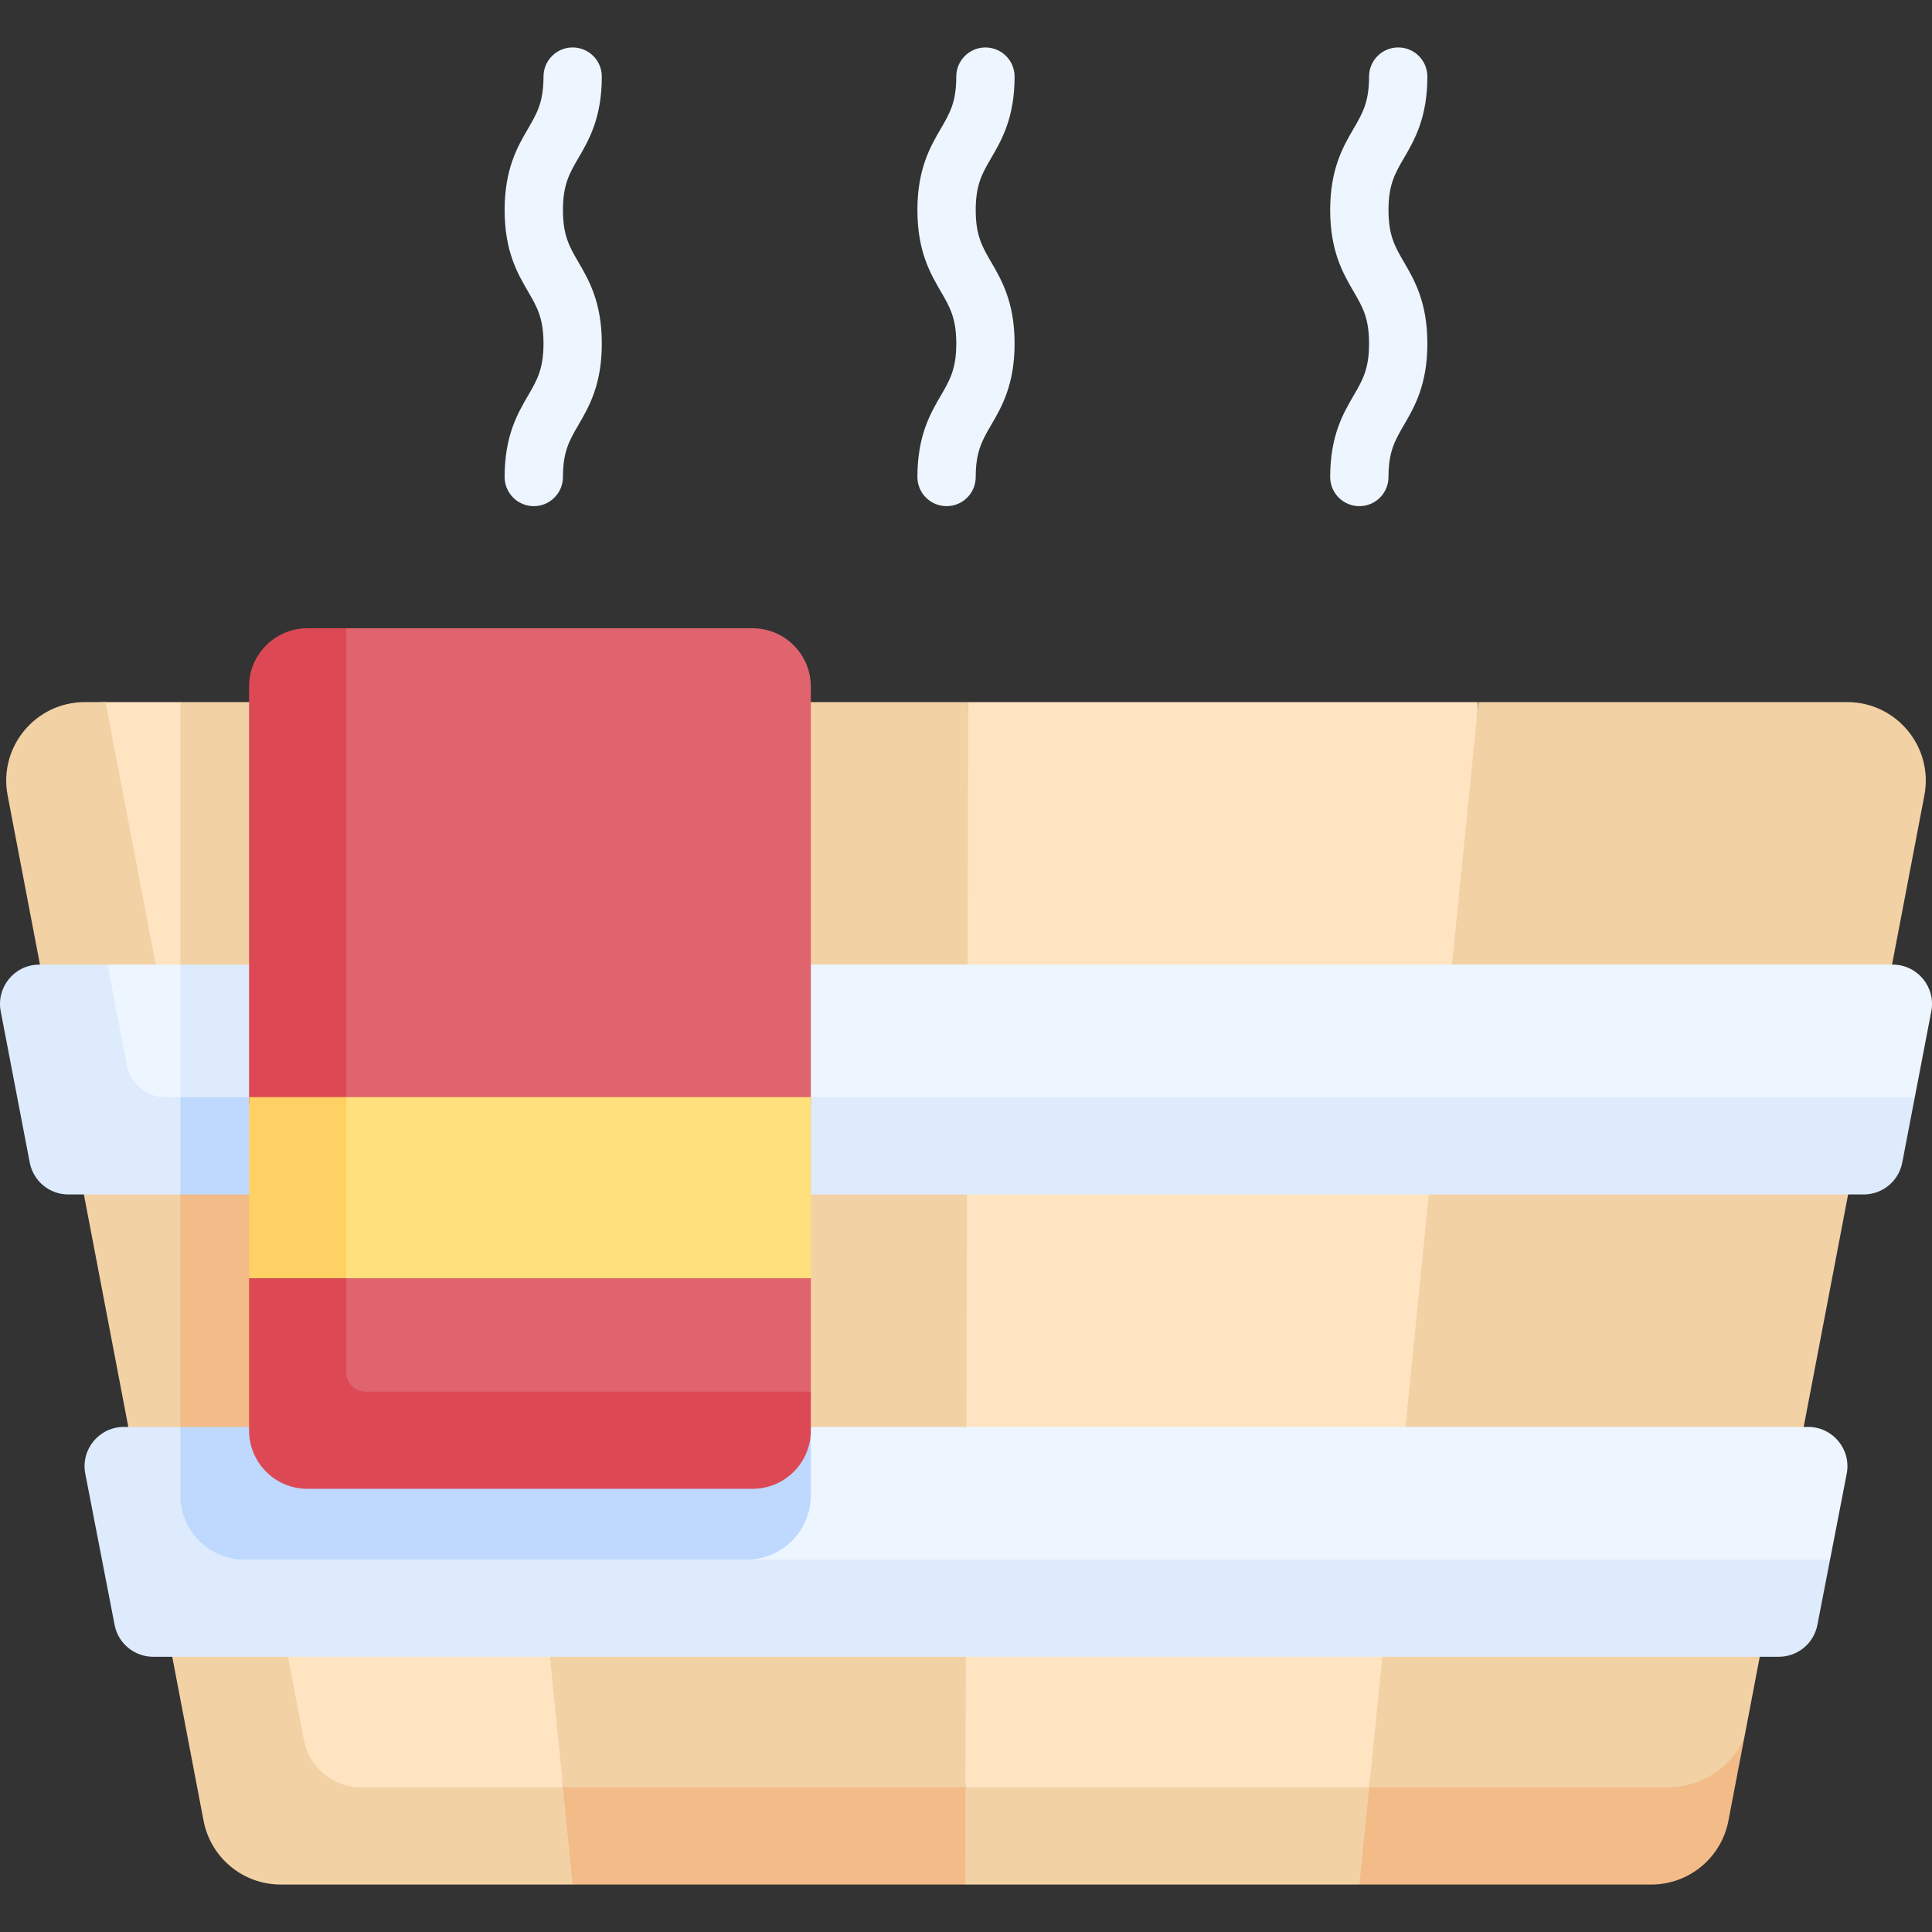
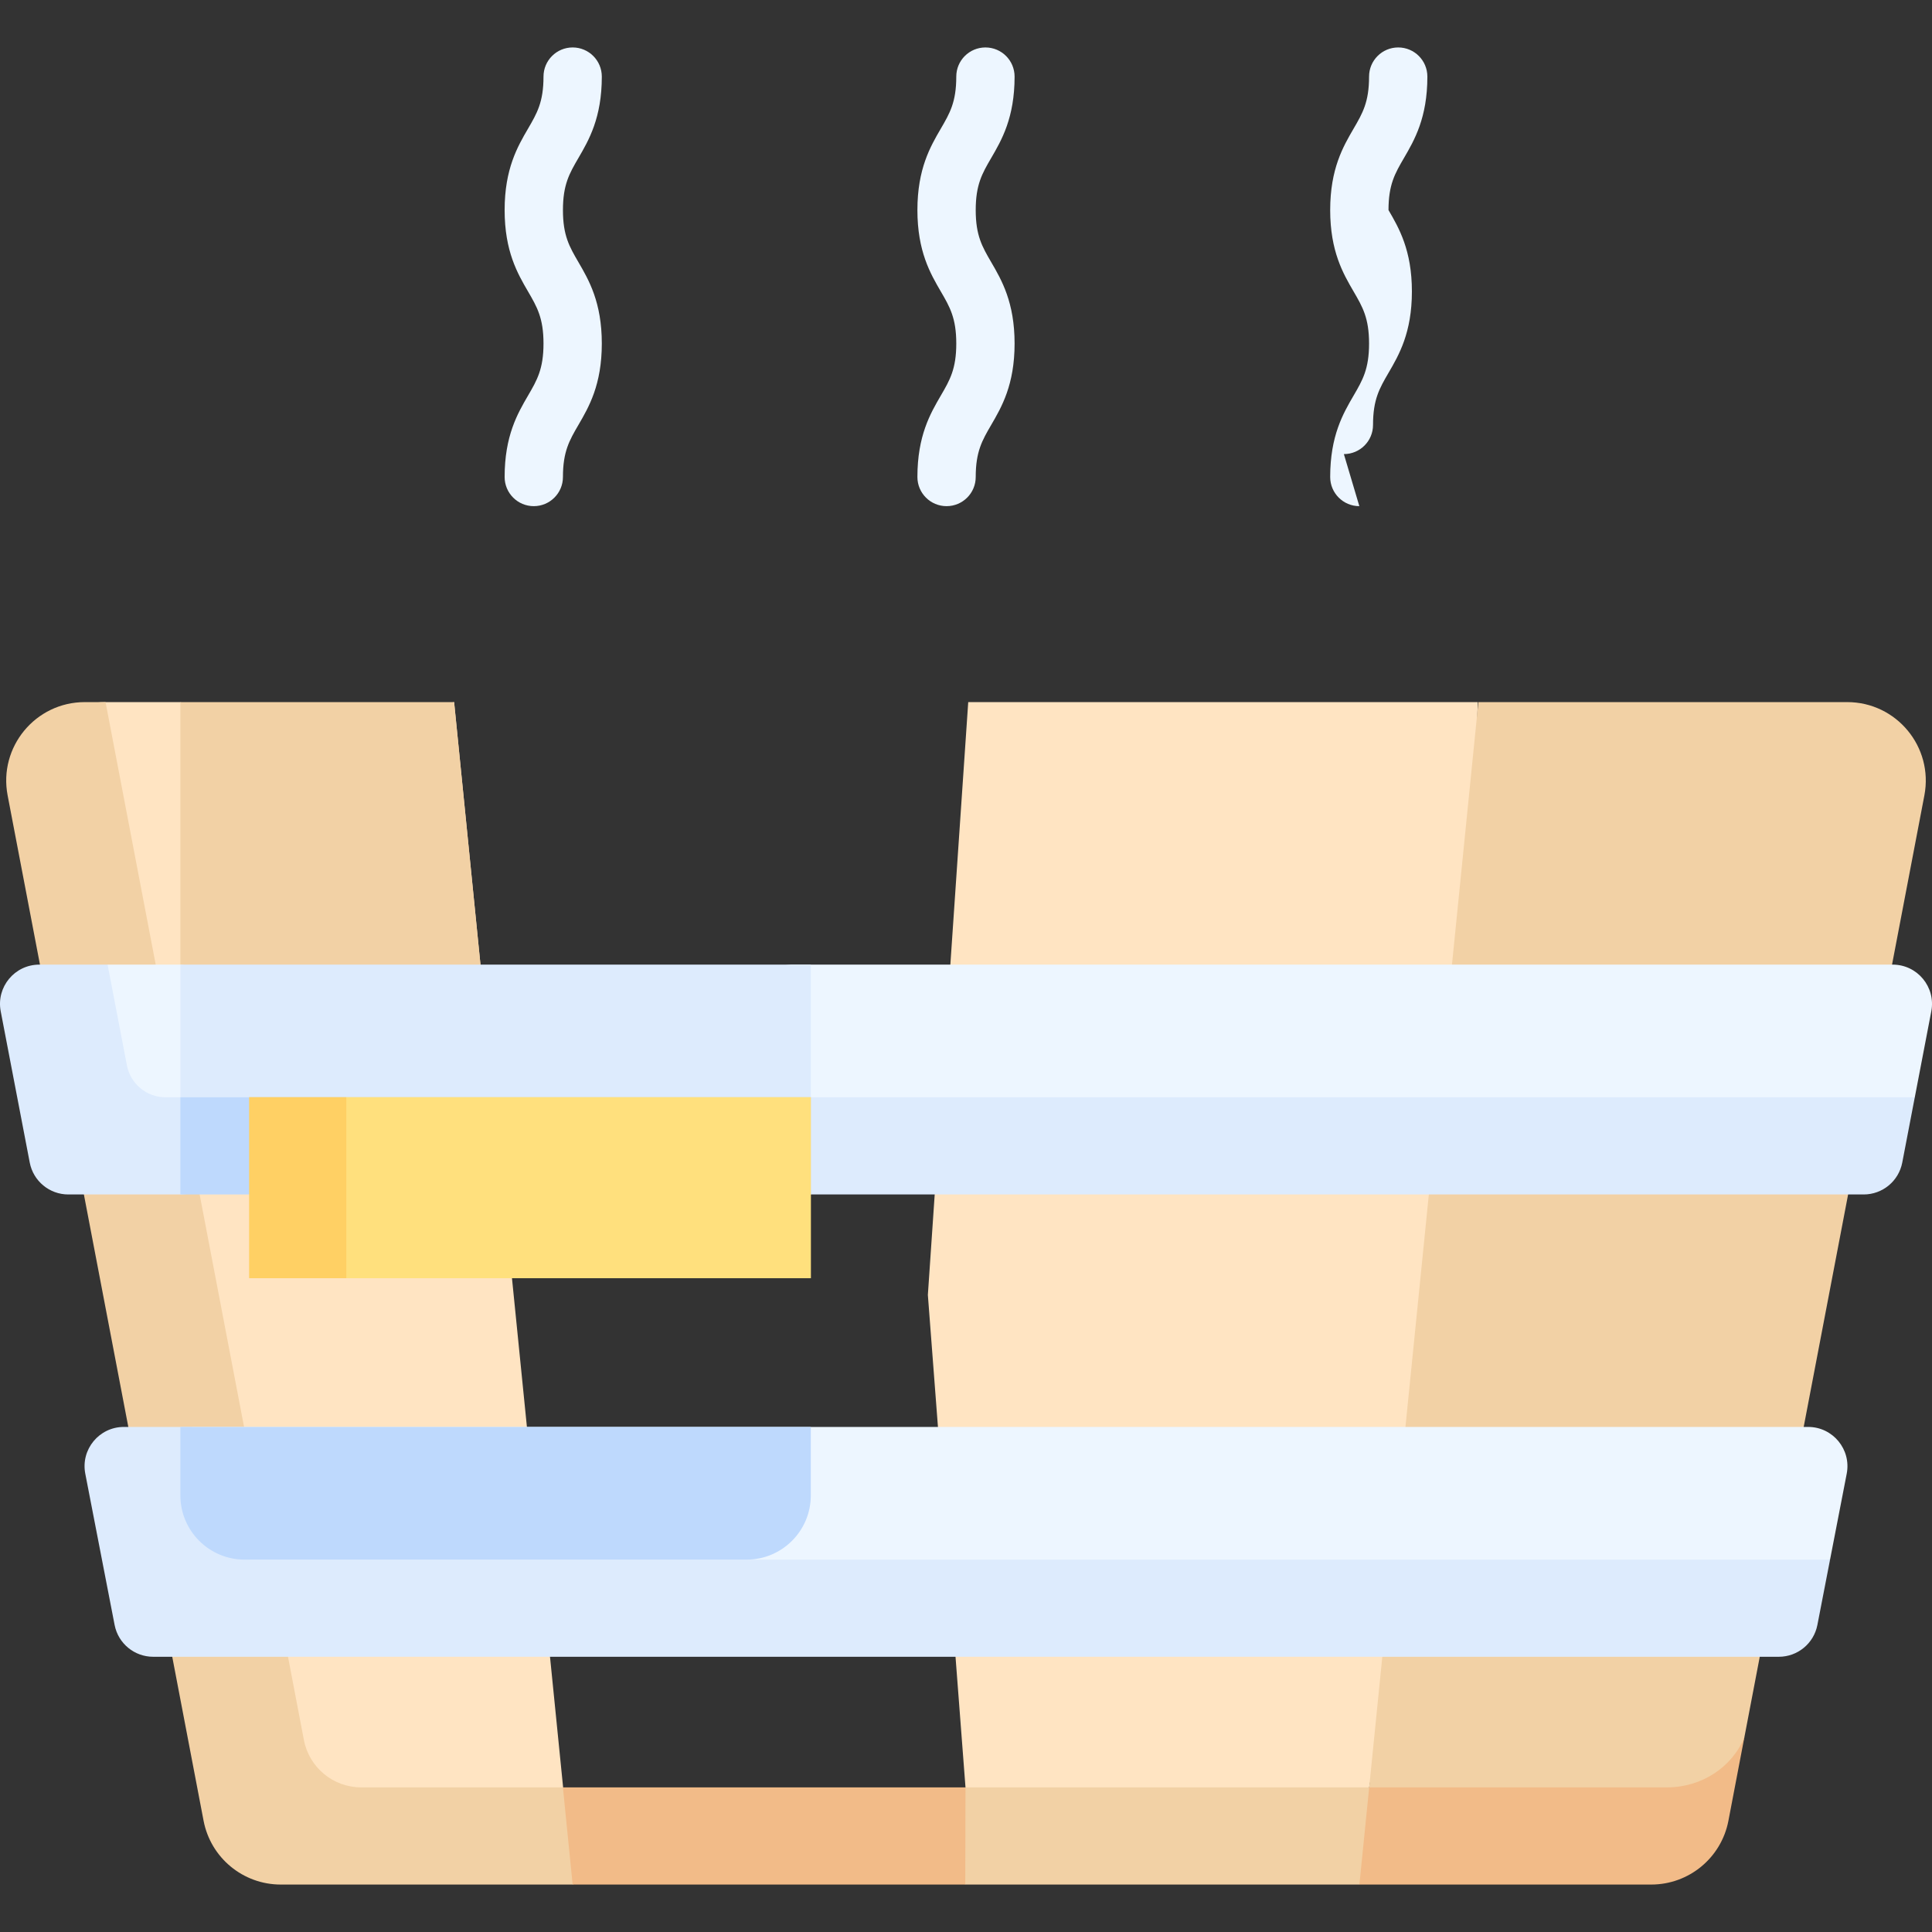
<svg xmlns="http://www.w3.org/2000/svg" id="Capa_1" height="512" viewBox="0 0 497 497" width="512">
  <rect x="0" y="0" width="497" height="497" fill="#333333" stroke="none" />
  <g id="_x3C_Group_x3E__27_">
    <path d="m249.074 180.614h131.095l-5.681 156.492-22.27 122.688-12.528 15h-81.381l-9.938-15-9.681-126.673z" fill="#ffe4c2" />
-     <path d="m238.309 474.794h-80.999l-12.449-15-22.014-119.338-6.016-159.842h132.243l-.703 279.18z" fill="#f2d1a5" />
    <path d="m137.372 474.794h-59.152c-9.699 0-18.031-6.89-19.852-16.417l-50.406-253.758c-2.381-12.458 6.506-24.005 19.19-24.005h19.251l24.969 10 45.447-10 28.042 279.18z" fill="#ffe4c2" />
    <g fill="#f2d1a5">
      <path d="m92.91 459.794c-7.199 0-13.382-5.114-14.733-12.184l-51.025-266.996h-5.338c-12.684 0-22.233 11.547-19.852 24.005l50.406 263.758c1.821 9.527 10.153 16.417 19.852 16.417h75.152l8.783-12.12-11.294-12.88z" />
      <path d="m248.371 459.794-10.033 13.244 9.971 11.756h101.381l11.114-11.116-8.609-13.884z" />
      <path d="m380.309 180.614h94.877c12.684 0 22.233 11.547 19.852 24.005l-46.343 242.496-7.063 21.262c-7.643 6.831-7.153 6.417-16.852 6.417h-65.078l-7.485-15z" />
    </g>
    <path d="m428.871 459.794h-76.653l-2.516 25h75.078c9.699 0 18.031-6.89 19.852-16.417l4.099-21.45c-3.139 7.64-10.95 12.867-19.86 12.867z" fill="#f2bb88" />
    <path d="m248.371 459.794h-103.566l2.505 25h100.999z" fill="#f2bb88" />
    <path d="m127.395 285.909-80.995-1.925v-103.374h70.42z" fill="#f2d1a5" />
    <path d="m469.424 297.271h-441.848c-4.847 0-9.011-3.441-9.925-8.201l-7.467-18.915c-1.196-6.231 3.58-12.01 9.925-12.01l7.568-10h18.727l69.905 10 87.149-10h283.434c6.345 0 11.12 5.779 9.925 12.01l-4.244 22.116-13.223 6.799c-.915 4.76-5.079 8.201-9.926 8.201z" fill="#edf6ff" />
    <path d="m447.595 416.199h-398.19c-4.84 0-9-3.431-9.921-8.182l-7.545-18.915c-1.209-6.237 3.568-12.029 9.921-12.029l7.594-10h415.686c6.353 0 11.13 5.792 9.921 12.029l-4.284 22.097-13.261 6.818c-.922 4.751-5.082 8.182-9.921 8.182z" fill="#edf6ff" />
    <path d="m64.405 401.199c-4.84 0-9-3.431-9.921-8.182l-5.03-25.944h-17.594c-6.353 0-11.13 5.792-9.921 12.029l7.545 38.915c.921 4.751 5.081 8.182 9.921 8.182h418.189c4.84 0 9-3.431 9.921-8.182l3.261-16.818z" fill="#ddebfd" />
    <path d="m208.58 282.271v-34.126h-162.177v34.126h-3.827c-4.847 0-9.011-3.441-9.925-8.201l-4.975-25.925h-17.567c-6.345 0-11.12 5.779-9.925 12.01l7.467 38.915c.913 4.76 5.078 8.201 9.925 8.201h28.827l77.998-6.113 84.205 6.113h270.818c4.847 0 9.011-3.441 9.925-8.201l3.223-16.799z" fill="#ddebfd" />
-     <path d="m142.237 381.417-95.834-14.344v-59.802l93.319-17.989z" fill="#f2bb88" />
    <path d="m46.403 282.271v25h162.203v-1.071h-.026v-23.929z" fill="#bed9fd" />
    <path d="m46.403 367.073v4.017 13.595c0 9.125 7.397 16.522 16.522 16.522h129.132c9.125 0 16.522-7.397 16.522-16.522v-6.76-10.853h-162.176z" fill="#bed9fd" />
-     <path d="m193.583 374.995h-107.721c-8.284 0-15-6.716-15-15v-183.378c0-8.284 9.886-15 18.17-15h104.551c8.284 0 15 6.716 15 15v107.3l-10 23.418 10 21.477v29.184c0 8.284-6.716 16.999-15 16.999z" fill="#df646e" />
-     <path d="m94.072 357.996c-2.761 0-5-2.239-5-5v-24.184l-10-22.094 10-22.801v-122.3h-10c-8.284 0-15 6.716-15 15v107.3l10 22.141-10 22.754v39.184c0 8.284 6.716 15 15 15h114.511c8.284 0 15-6.716 15-15v-10z" fill="#dc4955" />
    <path d="m208.606 328.812h-119.534l-8.678-10.376v-25.831l8.678-10.376h119.534z" fill="#ffe07d" />
    <path d="m64.083 282.229h25v46.584h-25z" fill="#ffd064" />
    <path d="m243.5 130.206c-4.142 0-7.5-3.357-7.5-7.5 0-10.607 3.338-16.337 6.02-20.94 2.311-3.967 3.98-6.832 3.98-13.39 0-6.559-1.67-9.426-3.981-13.393-2.682-4.604-6.019-10.334-6.019-20.942 0-10.609 3.337-16.339 6.02-20.943 2.311-3.967 3.98-6.833 3.98-13.392 0-4.143 3.358-7.5 7.5-7.5s7.5 3.357 7.5 7.5c0 10.608-3.337 16.338-6.019 20.942-2.311 3.967-3.981 6.834-3.981 13.393s1.67 9.425 3.98 13.392c2.682 4.604 6.02 10.334 6.02 20.943 0 10.607-3.338 16.337-6.02 20.94-2.311 3.967-3.98 6.832-3.98 13.39 0 4.143-3.358 7.5-7.5 7.5z" fill="#edf6ff" />
-     <path d="m349.686 130.206c-4.142 0-7.5-3.357-7.5-7.5 0-10.607 3.338-16.337 6.02-20.94 2.311-3.967 3.98-6.832 3.98-13.39 0-6.559-1.67-9.426-3.981-13.393-2.682-4.604-6.019-10.334-6.019-20.942 0-10.609 3.337-16.339 6.02-20.943 2.311-3.967 3.98-6.833 3.98-13.392 0-4.143 3.358-7.5 7.5-7.5s7.5 3.357 7.5 7.5c0 10.608-3.337 16.338-6.019 20.942-2.311 3.967-3.981 6.834-3.981 13.393s1.67 9.425 3.98 13.392c2.682 4.604 6.02 10.334 6.02 20.943 0 10.607-3.338 16.337-6.02 20.94-2.311 3.967-3.98 6.832-3.98 13.39 0 4.143-3.358 7.5-7.5 7.5z" fill="#edf6ff" />
+     <path d="m349.686 130.206c-4.142 0-7.5-3.357-7.5-7.5 0-10.607 3.338-16.337 6.02-20.94 2.311-3.967 3.98-6.832 3.98-13.39 0-6.559-1.67-9.426-3.981-13.393-2.682-4.604-6.019-10.334-6.019-20.942 0-10.609 3.337-16.339 6.02-20.943 2.311-3.967 3.98-6.833 3.98-13.392 0-4.143 3.358-7.5 7.5-7.5s7.5 3.357 7.5 7.5c0 10.608-3.337 16.338-6.019 20.942-2.311 3.967-3.981 6.834-3.981 13.393c2.682 4.604 6.02 10.334 6.02 20.943 0 10.607-3.338 16.337-6.02 20.94-2.311 3.967-3.98 6.832-3.98 13.39 0 4.143-3.358 7.5-7.5 7.5z" fill="#edf6ff" />
    <path d="m137.314 130.206c-4.142 0-7.5-3.357-7.5-7.5 0-10.607 3.338-16.337 6.02-20.94 2.311-3.967 3.98-6.832 3.98-13.39 0-6.559-1.67-9.426-3.981-13.393-2.682-4.604-6.019-10.334-6.019-20.942 0-10.609 3.337-16.339 6.02-20.943 2.311-3.967 3.98-6.833 3.98-13.392 0-4.143 3.358-7.5 7.5-7.5s7.5 3.357 7.5 7.5c0 10.608-3.337 16.338-6.019 20.942-2.311 3.967-3.981 6.834-3.981 13.393s1.67 9.425 3.98 13.392c2.682 4.604 6.02 10.334 6.02 20.943 0 10.607-3.338 16.337-6.02 20.94-2.311 3.967-3.98 6.832-3.98 13.39 0 4.143-3.357 7.5-7.5 7.5z" fill="#edf6ff" />
  </g>
</svg>